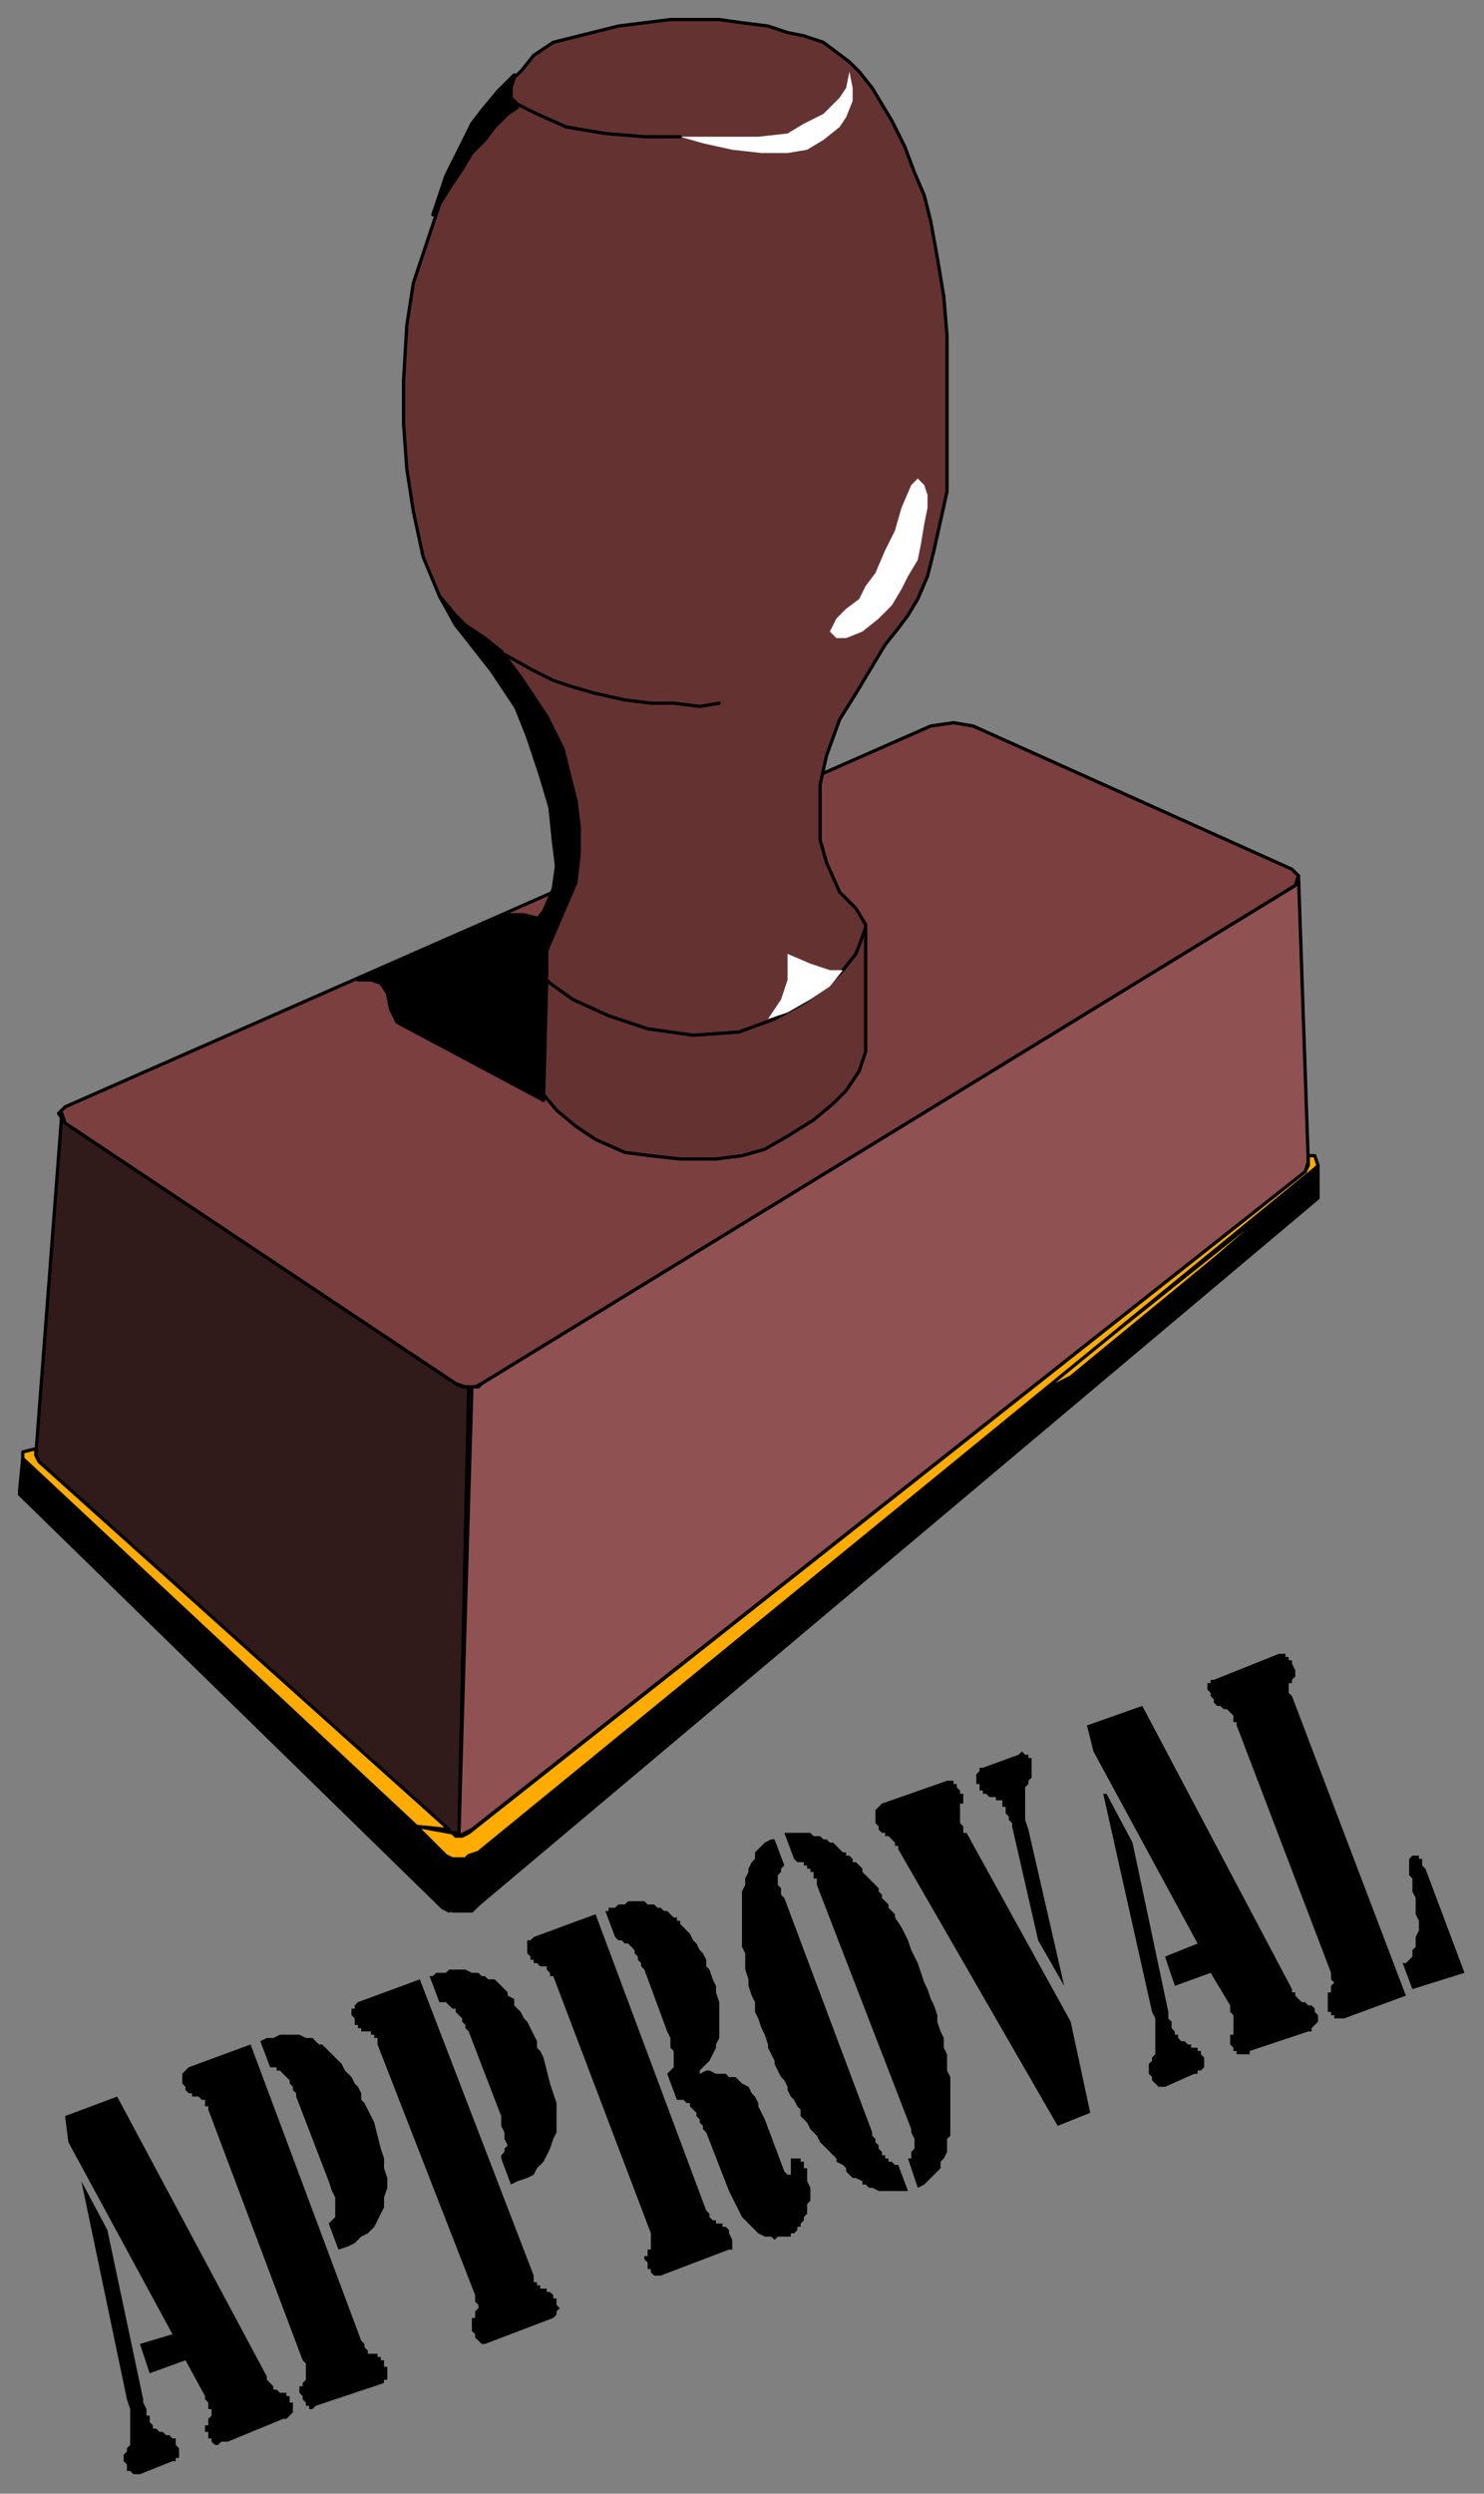
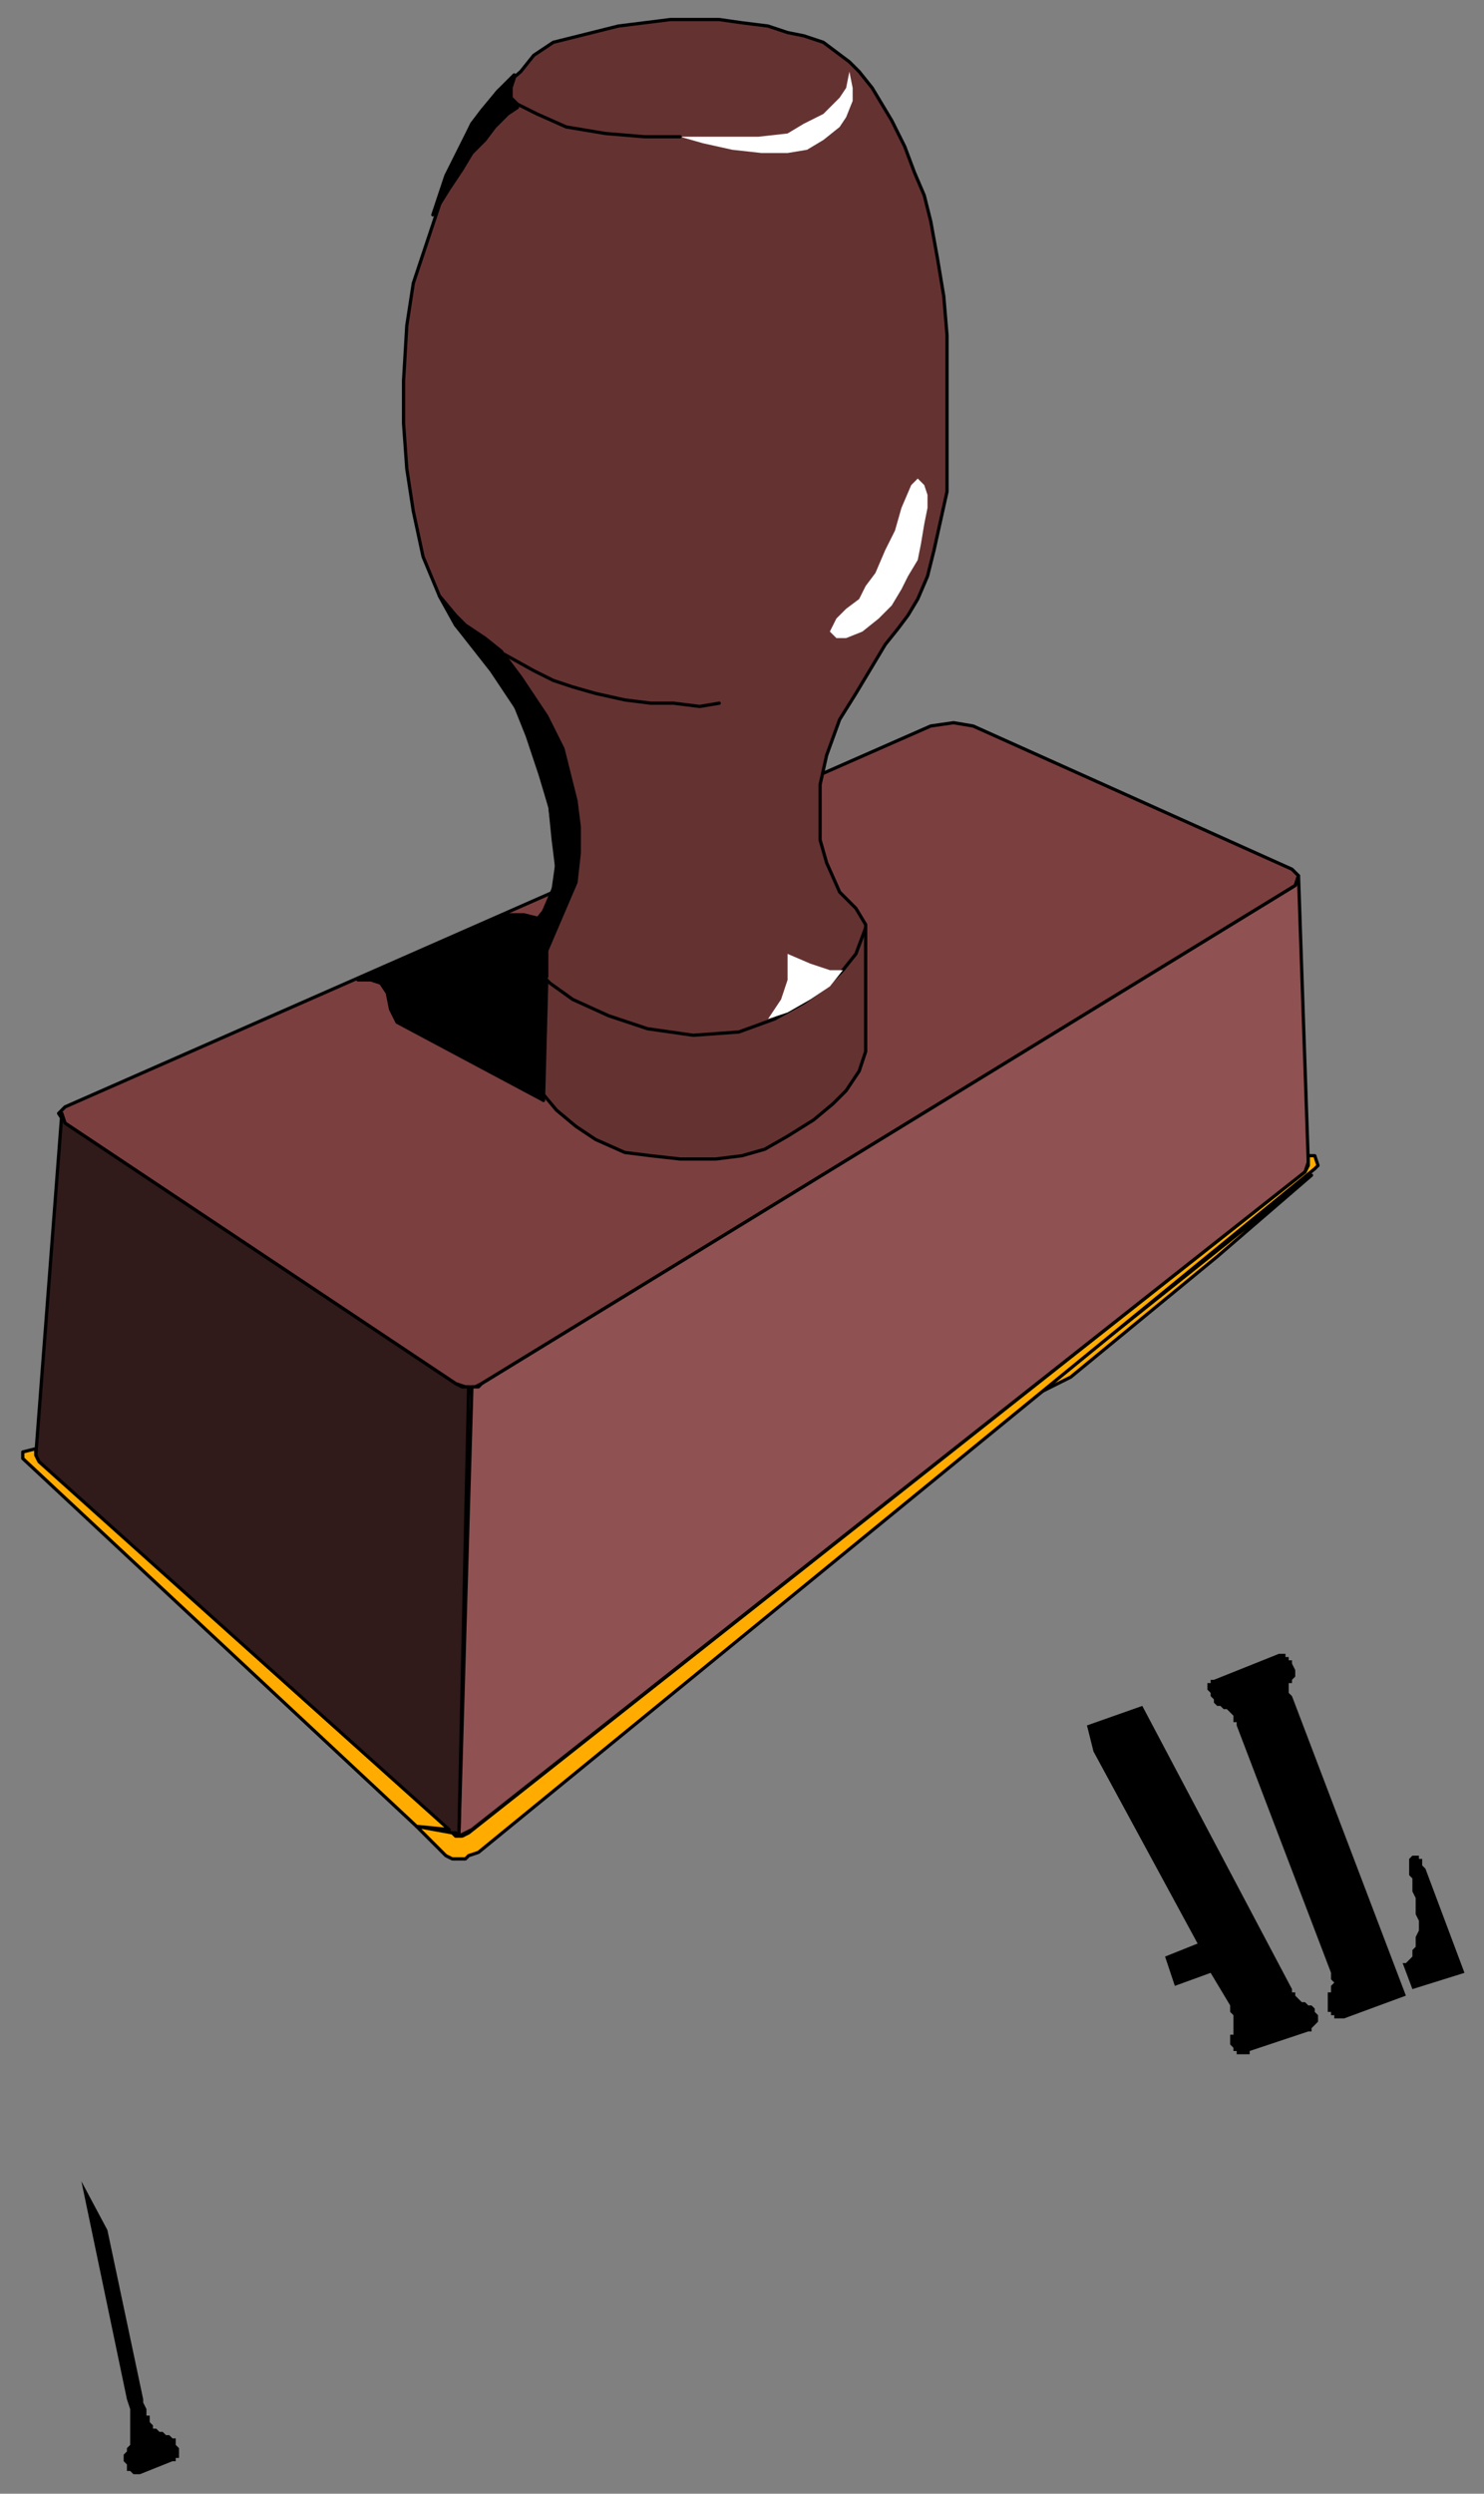
<svg xmlns="http://www.w3.org/2000/svg" fill-rule="evenodd" height="766" preserveAspectRatio="none" stroke-linecap="round" width="456">
  <rect width="100%" height="100%" fill="#808080" stroke="none" />
  <style>.brush0{fill:#fff}.pen0{stroke:#000;stroke-width:1;stroke-linejoin:round}.brush5{fill:#000}.brush6{fill:#ffab00}.pen1,.pen2{stroke:none}</style>
  <path class="pen0" style="fill:#7c3f3f" d="m286 223 7-1 6 1 98 44 2 2-1 3-250 153-2 1h-3l-3-1-120-80-2-3 2-2 266-117z" />
  <path class="pen0" style="fill:#653232" d="m170 258-1-10-5-18-5-12-8-12-11-14-5-9-5-12-3-14-2-13-1-14v-13l1-17 2-13 4-12 4-12 5-14 5-11 8-10 7-6 4-5 6-4 4-1 8-2 8-2 8-1 8-1h15l7 1 8 1 6 2 5 1 6 2 4 3 4 3 3 3 4 5 3 5 3 5 4 8 3 8 3 7 2 8 2 11 2 12 1 12v48l-2 9-2 9-2 8-3 7-3 5-3 4-4 5-9 15-5 8-4 11-2 9v17l2 7 4 9 5 5 3 5v39l-2 6-4 6-4 4-6 5-8 5-7 4-7 2-8 1h-11l-9-1-8-1-9-4-6-4-6-5-5-6-4-6-2-4v-35l4-6 3-4 3-7 1-7-1-8z" />
  <path class="pen0" style="fill:#8f5151" d="M145 426h2l1-1 250-153 1-3 3 88-1 3-256 202-2 1-2 1 4-138z" />
  <path class="pen0" style="fill:#301a1a" d="m19 342 1 3 120 80 2 1h2l-3 138-1-1h-3L11 449v-2l8-105z" />
-   <path class="pen0 brush5" d="m138 587 1-17h-1L7 448l-1 10v1l130 127 2 1h0zm1 0h6l2-2 258-217v-10 1L147 568l-3 2h-1l-2 1-2-1v17z" />
  <path class="pen0 brush6" d="m319 428 84-67-29 25-45 37-10 5z" />
  <path class="pen0 brush6" d="m404 355 1 3-1 1-257 210-3 1-1 1h-4l-2-1-9-9 11 2 1 1h2l2-1 257-203 1-2v-3h2z" />
  <path class="pen0 brush6" d="M128 561 7 448v-2l4-1v2l1 2 126 113-10-1z" />
  <path class="pen1 brush0" d="m261 22-1 5-2 3-5 5-6 3-5 3-9 1h-24l7 2 9 2 9 1h8l6-1 5-3 5-4 2-3 2-5v-4l-1-5z" />
  <path class="pen0" fill="none" d="M209 42h-11l-12-1-12-2-9-4-6-3-2-2v-3l1-3" />
  <path class="pen1 brush0" d="m282 147-2 2-3 7-2 7-3 6-3 7-3 4-2 4-4 3-3 3-2 4 2 2h3l5-2 5-4 4-4 3-5 2-4 3-5 1-5 1-6 1-5v-4l-1-3-2-2z" />
  <path class="pen0" fill="none" d="m221 216-6 1-8-1h-7l-8-1-9-2-7-2-6-2-6-3-9-5m5 89 4 7 5 5 7 5 11 5 12 4 14 2 14-1 11-4 9-5 7-5 5-5 4-5 3-8" />
  <path class="pen1 brush0" d="M259 298h-4l-6-2-7-3v8l-2 6-4 6 6-2 7-4 6-4 4-5z" />
  <path class="pen0 brush5" d="m174 278-3 7-3 7v8l-4-3-4-7 2-4 5-6 2-4 2-6v-6l-1-8-1-8-3-10-4-12-4-10-11-16-7-8-5-9 5 6 3 3 6 4 5 4 6 8 8 12 5 10 2 8 2 8 1 8v8l-1 9-3 7z" />
  <path class="pen0 brush5" d="M156 281h5l4 1-3 4-2 4v35l4 7 3 6-45-24-2-4-1-5-2-3-3-1h-4l46-20z" />
  <path class="pen0 brush5" d="m160 325 1 3 3 4 3 6 1-37-4-4-4-7v35zM148 34l-3 4-4 8-4 8-2 6-2 6 5-8 4-6 3-5 4-4 3-4 4-4 3-2-2-3v-3l1-4-5 5-5 6z" />
  <path class="pen2 brush5" d="M431 603h1l1-1 1-1v-2l1-1v-3l1-2v-3l-1-2v-5l-1-2v-4l-1-1v-5l1-1h2v1h1v2l1 1 12 32-16 5-3-8zm-22 3-29-76v-1h-1v-2l-1-1-1-1h-1l-1-1h-1l-1-1v-1l-1-1v-1l-1-1v-2h1v-1h1l20-8h2v1h1v1h1v1l1 2v2l-1 1v1h-1v3l1 1 35 92-19 7h-3v-1h-1v-1h-1v-6h1v-2l1-1-1-1v-2zm-75-76 17-6 46 87v1h1v1l1 1 1 1h1l1 1h1l1 1v1l1 1v2l-1 1-1 1v1h-1l-18 6v1h-4v-1h-1v-1l-1-1v-3h1v-6l-1-1v-2l-6-10-11 4-3-9 10-4-32-59-2-8z" />
-   <path class="pen2 brush5" d="m340 551 8 15 11 52v2l1 1v2l1 1v1h1v1l1 1h1l1 1h1v1h2v1h1v1l1 1v3l-1 1h-1v1h-1l-9 4h-2l-1-1-1-1v-1l-1-1v-3l1-1v-1l1-1v-11l-1-2-15-67h1zm-15 102-49-85v-1h-1v-1l-1-1-1-1h-1v-1h-1l-1-1v-1l-1-1v-4l1-1 1-1 20-7h2v1h1v1l1 1v1h1v3h-1v6l1 1v2h1l32 58 6 28-10 4zm2-43-8-14-8-35v-1l-1-1v-1l-1-1v-2h-1v-2h-2v-1h-2l-1-1h-1v-1h-1v-2h-1v-3l1-1v-1h1l11-4 1-1 1 1h1v1h1v6l-1 1v1l-1 1v10l1 3 11 48zm-89-45 3 8-1 1v1l-1 1v3l1 1v2l1 1 27 72v1l1 1v1l1 1v1l1 1v1h1v1h1v1h1l1 1h1l3 8h-9l-2-1h-1l-1-1h-1v-1l-2-1h-1l-1-1-1-1v-1l-1-1-2-1v-1l-1-1-1-1-1-1-1-1-1-1-1-2-1-1-1-1-1-2-1-1-1-1v-2l-1-1-1-2-1-1-1-2v-1l-1-2-1-1-1-2-1-2v-1l-1-2-1-2v-1l-1-3-1-2-1-3-1-2v-3l-1-2-1-3v-2l-1-3v-5l-1-2v-17l1-2v-2l1-2v-1l1-2 1-1v-2l1-1 1-1 1-1 2-1h1zm3-2h8l1 1h2l1 1h1l1 1h1l1 1 1 1 1 1h1v1h1l1 1v1h1l1 1 1 1v1l1 1 1 1 1 1 1 1 1 1v1l1 1v1l1 1 1 1v1l1 1 1 1v1l2 3 1 2 1 2 1 3 1 2 1 2 1 3 1 3 1 2 1 3 1 2 1 3v2l1 3 1 2v3l1 2v5l1 2v18l-1 1v4l-1 2-1 1v2l-1 1-1 1-1 1-1 1-1 1-2 1-3-9h1v-2l1-1v-3l-1-2v-1l-29-75v-2h-1v-2h-1v-1h-1v-1h-1v-1h-2l-1-1-3-8zm-55 24h1v-1h2l1-1h2l1-1h5l1 1h2l1 1h1l1 1h1l1 1 1 1h1v1h1v1l1 1 1 1 1 1 1 2 1 1 1 2 1 1 1 2v2l1 1 1 3 1 2v2l1 3v11l-1 2v1l-1 2-1 2-1 1-1 1-1 1v1l2-1h1l2 1h3l1 1h2l1 1 1 1 2 1 1 2 1 1 1 2v1l1 2 1 2 6 16 1 1h1v-5h3v1h1v2h1v4l1 2v4l-1 1v3l-1 1v1l-1 1v1h-1v1l-1 1h-1v1h-4l-1 1-1-1h-2l-2-1-1-1-1-1-1-1-1-1-1-1-1-2-1-2-1-2-1-2-7-18-1-1v-1l-1-1v-1l-1-1v-1l-1-1-1-1v-1h-1l-1-1h-2l-3-8 1-1 1-1v-5l-1-1v-3l-1-2-7-19-1-1v-1l-1-1v-1l-1-1v-1l-1-1-1-1h-1l-1-1h-1l-1-1-3-8zm14 99-30-79h-1v-1l-1-1v-1h-2l-1-1h-1v-1h-1v-1l-1-1v-4h1l1-1 19-7 34 91 1 1v1l1 1h1v1h2v1h1l1 1v1l1 2v3h-1l-21 8h-2l-1-1v-1h-1v-2l-1-1v-1h1v-2h1v-5zm-68-79h1l1-1h3l1-1h5l2 1h2l1 1h1l1 1h2l1 1 1 1 1 1 1 1v1l2 1v2l1 1 1 1 1 2 1 1 1 2 1 2 1 2v2l1 1 1 2 1 4 1 4 1 3 1 3v9l-1 2-1 3-1 2-1 2-2 2-1 2-2 1-3 1-2 1-3-8v-1l1-1v-1l1-1-1-2v-2l-1-2v-3l-10-26-1-1v-1l-1-1v-1l-1-1-1-1v-1h-1l-1-1-1-1h-2l-3-8zm14 98-30-77v-2h-1v-1h-1v-1h-3v-1h-1v-1h-1v-2l-1-1v-2h1v-1l1-1 19-7 35 91v2h1v1h1v1h2v1h1l1 1v1h1v2l1 1-1 1v1l-1 1-21 8h-1l-1-1-1-1v-1l-1-1v-4h1v-2l1-1v-1l-1-1v-2zm-66-78 2-1h2l2-1h6l2 1h2l1 1 1 1h1l1 1 1 1 1 1 1 1 1 1 1 1 1 2 1 1 1 1 1 2 1 1 1 2v2l1 1 1 2 1 2 1 2 1 4 1 4 1 3v3l1 3v3l-1 3v3l-1 2-1 2-1 2-2 2-2 1-2 2-2 1-3 1-3-8 1-1 1-1v-6l-1-2-1-3-10-26v-1l-1-1v-1l-1-1v-1l-1-1-1-1-1-1h-1v-1h-2l-3-8zm13 98-29-77v-1h-1v-2h-1l-1-1h-2v-1h-1l-1-1v-1l-1-1v-3l1-1 1-1 19-7 34 91 1 1v1l1 1v1h3v1h1v1h1v2h1v4h-1v1l-21 7-1 1h-1v-1h-1v-1l-1-1v-1l-1-1v-2h1v-1l1-1v-5l-1-1zm-73-75 16-6 46 86v1l1 1 1 1v1h1l1 1h2v1h1v2h1v3l-1 1-1 1h-1l-17 7h-2l-1 1h-1l-1-1v-1h-1v-2h-1v-2h1v-2l1-1v-2h-1v-2l-1-1v-1l-6-11-11 4-3-9 10-3-32-59-1-8z" />
  <path class="pen2 brush5" d="m25 670 8 15 11 52v1l1 2v2h1v2l1 1v1h1l1 1h1l1 1h1l1 1h1v2l1 1v3h-1v1h-1l-10 4h-2l-1-1h-1v-2l-1-1v-2l1-1v-1l1-1v-11l-1-3-14-67z" />
</svg>